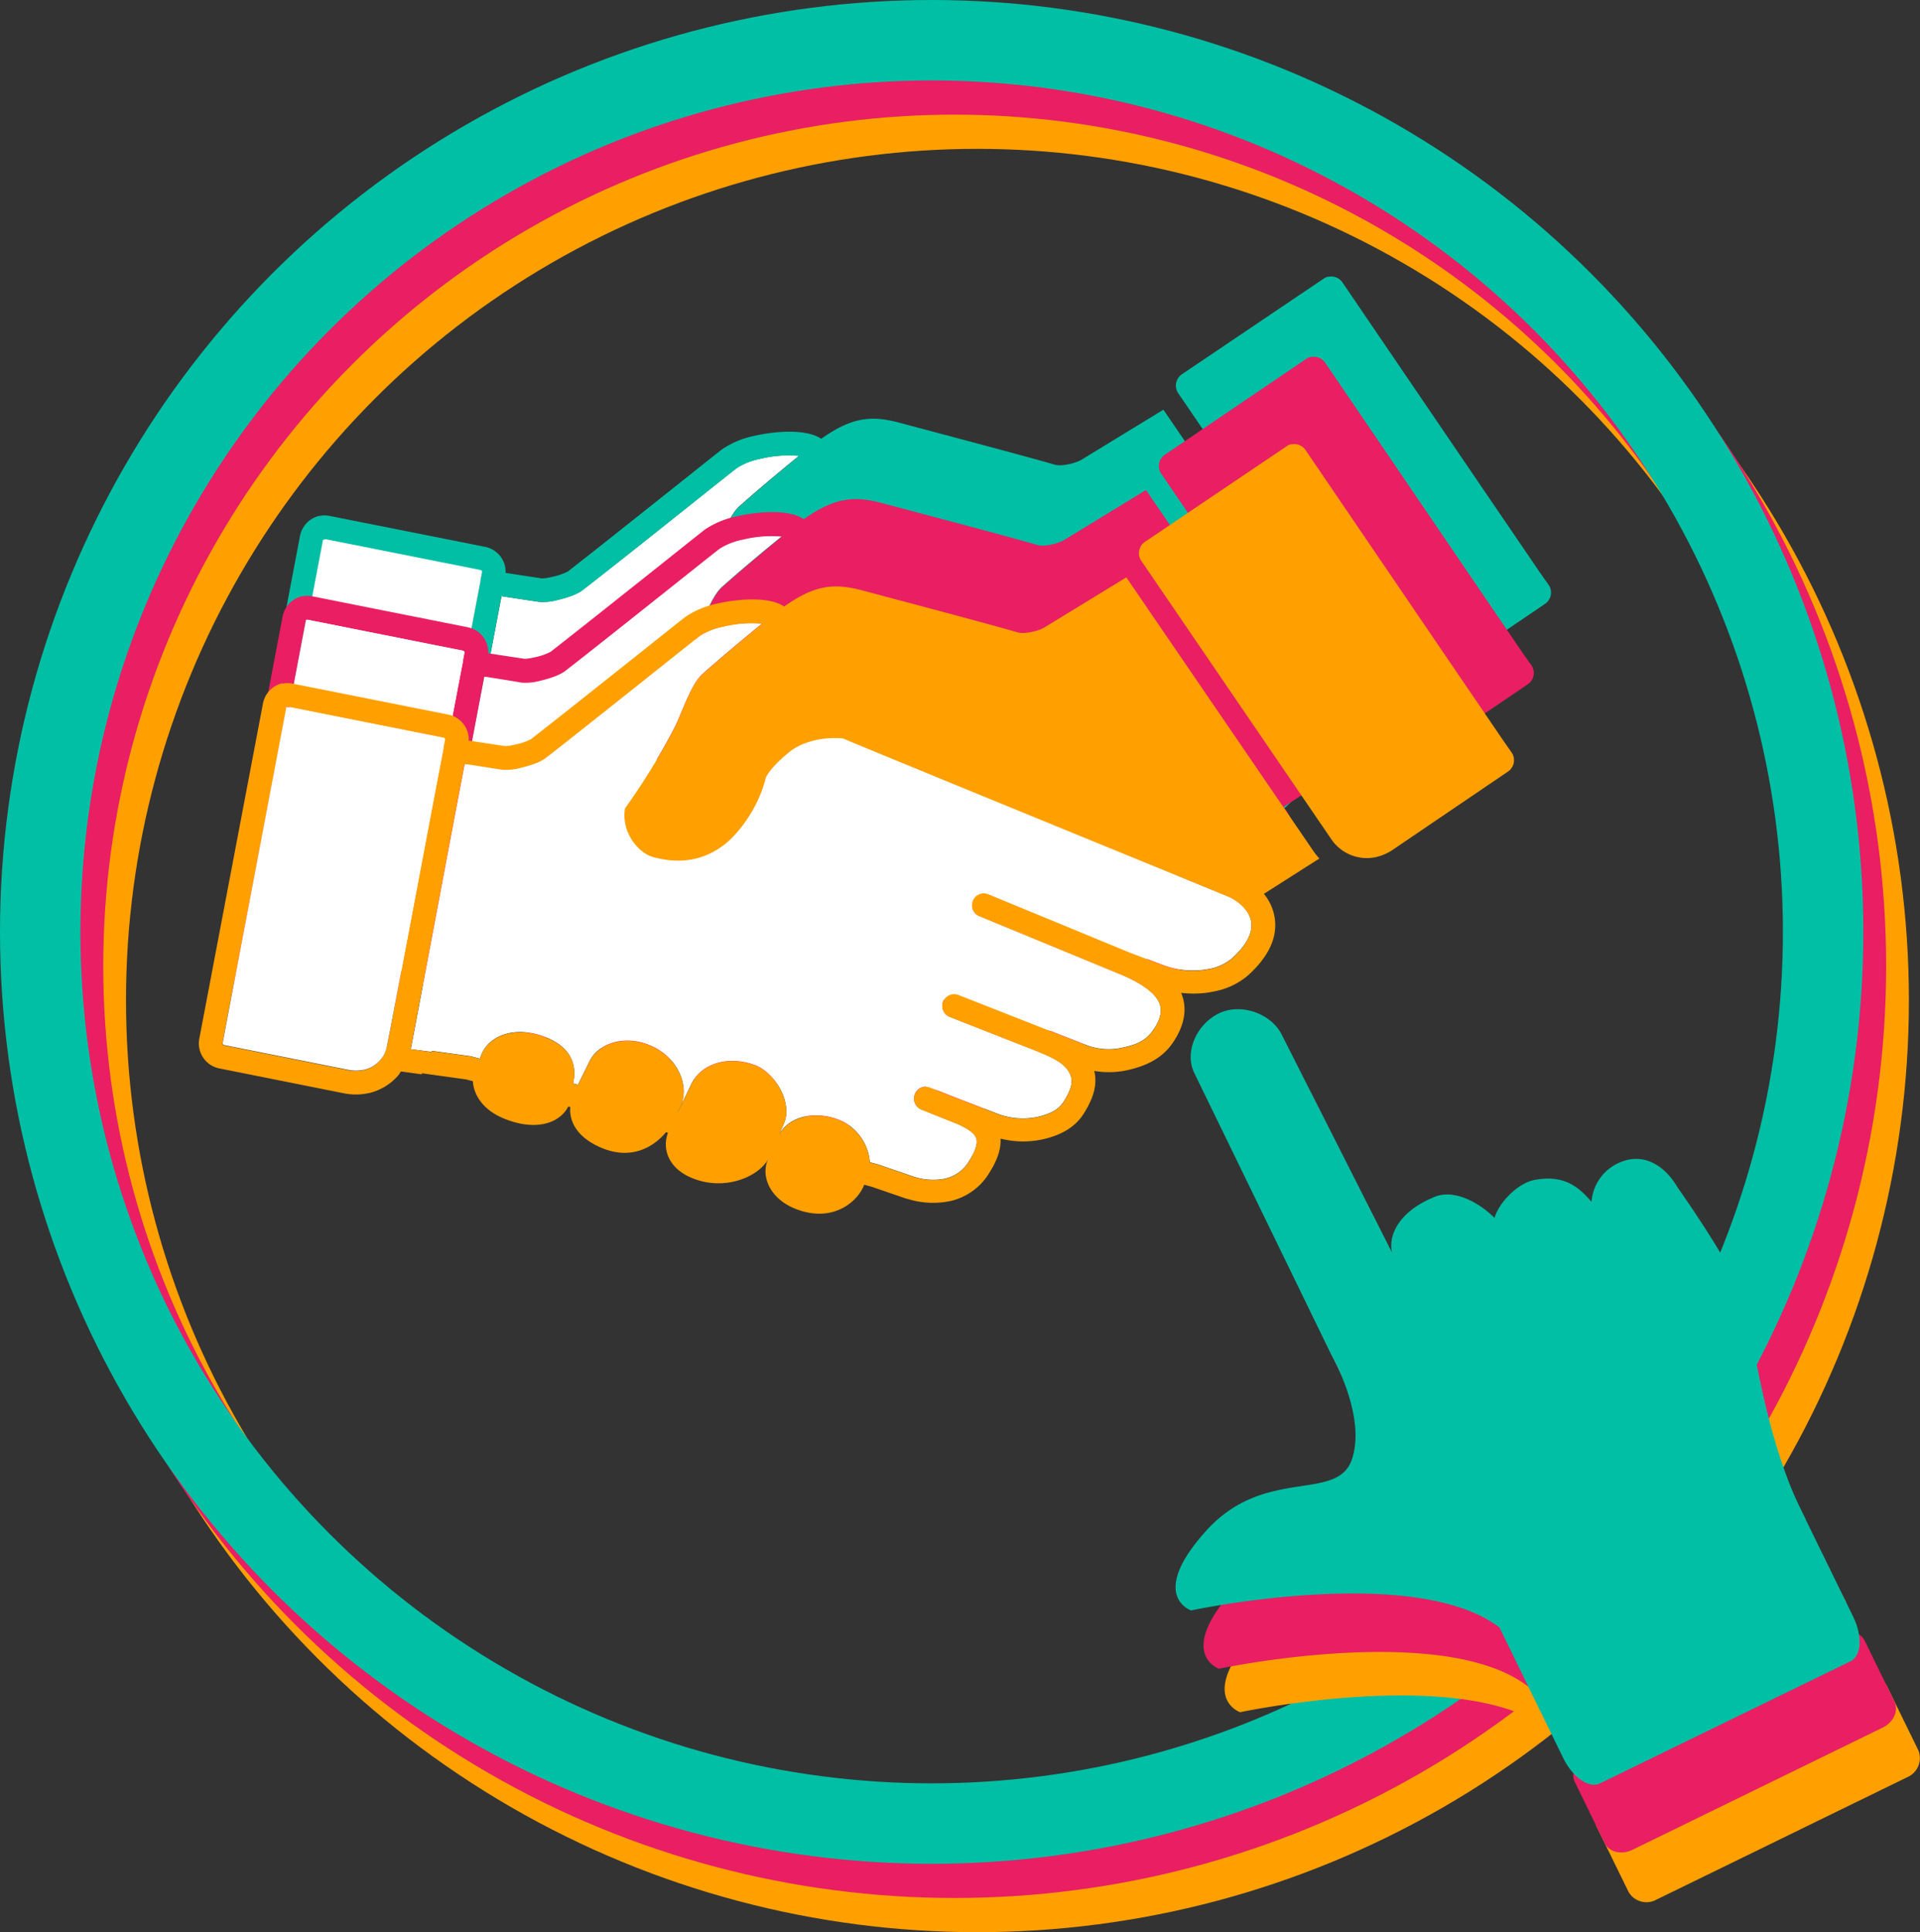
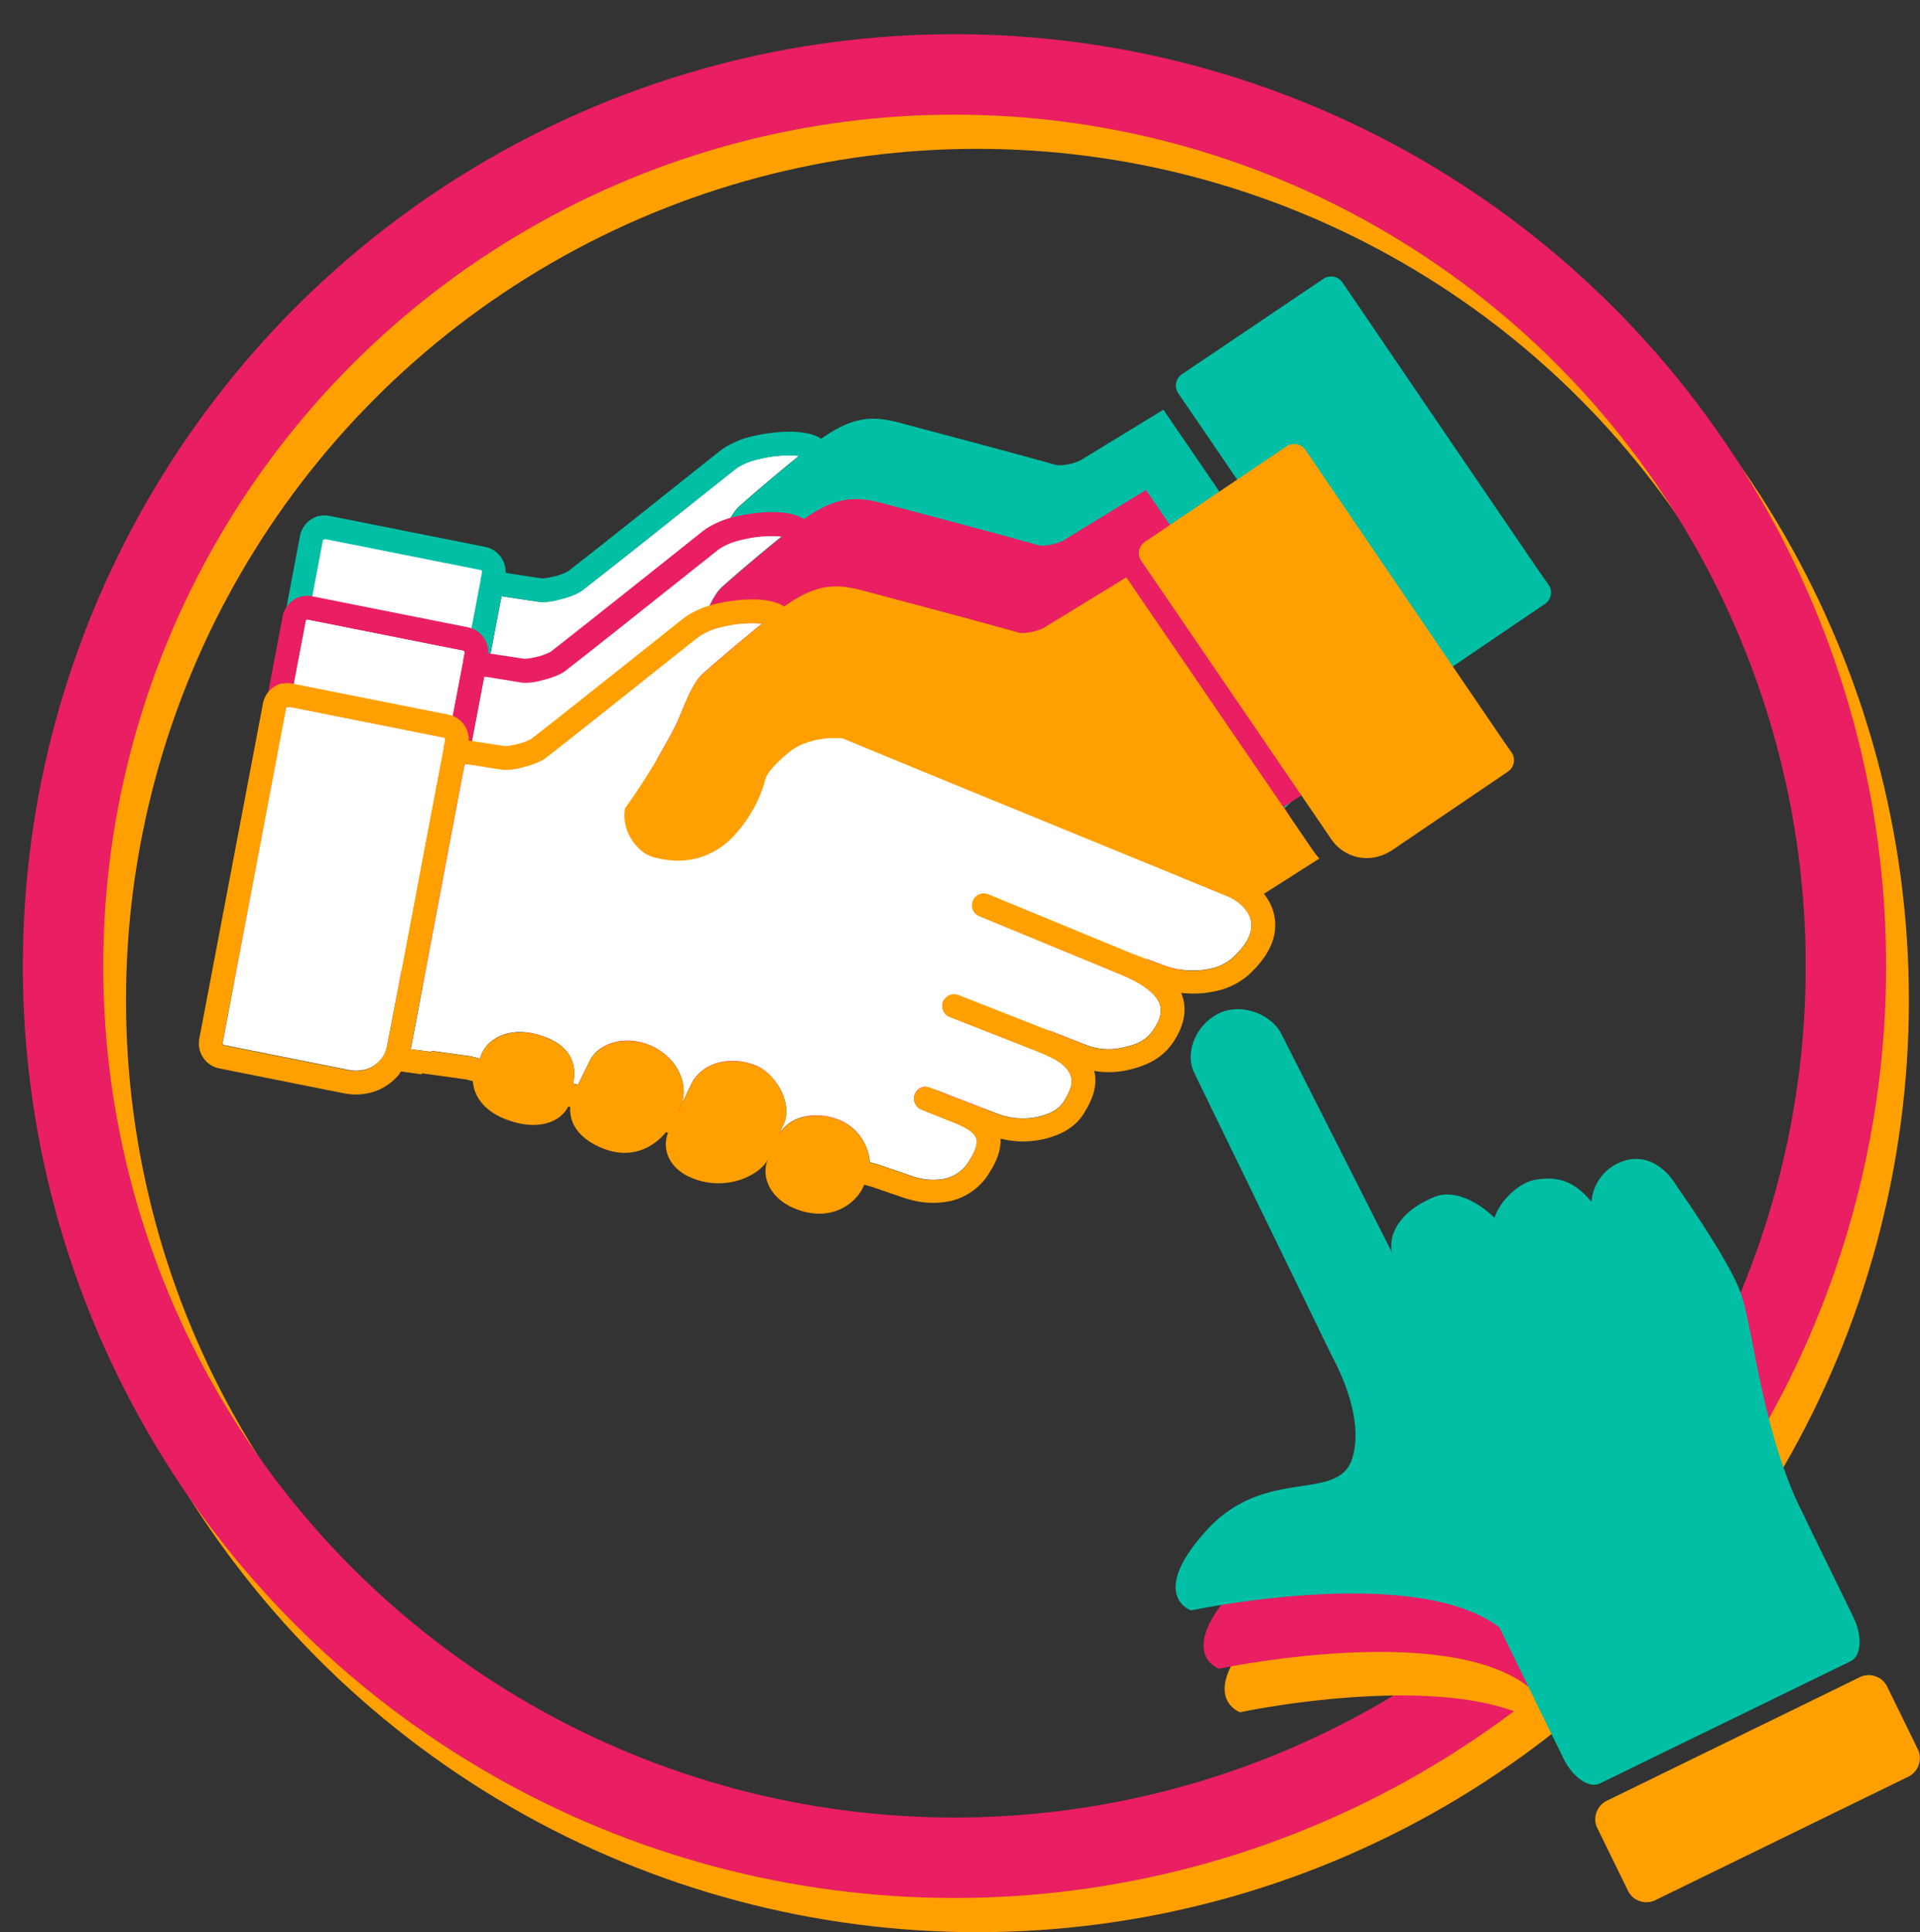
<svg xmlns="http://www.w3.org/2000/svg" viewBox="0 0 477.39 480.3">
  <rect x="0" y="0" width="477.39" height="480.3" fill="#333333" stroke="none" />
  <defs>
    <style>.cls-1,.cls-2,.cls-3{fill:none;stroke-miterlimit:10;stroke-width:20px;}.cls-1{stroke:#ffa000;}.cls-2{stroke:#e91e63;}.cls-3{stroke:#00bfa5;}.cls-4{fill:#00bfa5;}.cls-5{fill:#fff;}.cls-6{fill:#e91e63;}.cls-7{fill:#ffa000;}</style>
  </defs>
  <title>Yooz-2020-Icons-PageContact-Web-AskPartner</title>
  <g id="Calque_2" data-name="Calque 2">
    <circle class="cls-1" cx="242.98" cy="248.65" r="221.65" />
    <circle class="cls-2" cx="237.32" cy="240.15" r="221.65" />
-     <circle class="cls-3" cx="231.65" cy="231.65" r="221.65" />
  </g>
  <g id="Partner">
    <path class="cls-4" d="M391.92,155.89a3.4,3.4,0,0,1-.89,4.71S366.58,177.17,362.48,180a12.26,12.26,0,0,1-3.77,1.77l-.37.09a10.65,10.65,0,0,1-9.59-2.47s0,0,0,0a11.07,11.07,0,0,1-.9-.91l0,0-.38-.46-.06-.08-.36-.49a1.36,1.36,0,0,0-.12-.17l-.19-.28-46.57-68.23-.35-.51a3.4,3.4,0,0,1,.88-4.71l35.27-23.78a3.45,3.45,0,0,1,1-.48l.11,0,.14,0a3.39,3.39,0,0,1,3.43,1.42l33.71,49.53,15.54,22.8Z" transform="translate(-6.86 -10.5)" />
    <path class="cls-5" d="M131.56,158.69c3,.48,6.1.94,9.29,1.41a13.77,13.77,0,0,0,4.71-.49c1.29-.3,4.48-1.14,6.13-2.42,5.31-4.1,17-13.37,26.32-20.81,6-4.79,11.22-8.93,12.11-9.6a16.65,16.65,0,0,1,5.73-2.23,29.82,29.82,0,0,1,9.68-.75c-6.52,5.3-11.37,9.45-14.86,12.57-3,2.71-5.3,10.27-7,13.51a166.14,166.14,0,0,1-12.2,19.82c-1,5.8,3.29,11.08,7,12.11,9.44,2.55,15-1.17,17.58-3,2.83-2.08,8.44-8.47,10.41-16.71,1.19-2.6,5.25-5.9,6-6.51,2.46-1.95,7.15-3.79,13.19-3.28,4.82,2.09,77.27,31.74,96.17,39.47,3,1.52,4.94,3.73,5.33,6.05.59,3.53-2.13,6.81-4.69,9.15a12,12,0,0,1-5.65,2.66,20.94,20.94,0,0,1-11.36-.86l-8.54-3.24L261.82,191a2.94,2.94,0,1,0-2.25,5.44l35.5,14.67c5.41,2.29,8.68,4.87,9.44,7.46.51,1.74,0,3.76-1.66,6.19-2.22,3.28-5.37,3.89-7.62,4.41a15.84,15.84,0,0,1-8.6-.46l-32.08-12.61a2.94,2.94,0,0,0-2.15,5.48l20.7,8.13c5.39,2.13,8.25,3.63,9.24,6.6.52,1.53,0,3.37-1.72,6.17-1.3,2.14-3.45,3.2-6.55,3.91a17.51,17.51,0,0,1-10.17-.86l-11.18-4.31-5.48-2.18a2.94,2.94,0,0,0-2.18,5.47l8.85,3.53c2.92,1.24,4.54,2.45,4.93,3.71.48,1.52-.66,3.81-1.71,5.45a9.34,9.34,0,0,1-6.22,4.57,15.28,15.28,0,0,1-7.62-.5l-8.73-3-.19-.06-2-.53a12.52,12.52,0,0,0-6.51-10c-6-3-13.42-1.86-16.1,3.18l1.06-2.41c2.65-5.42-2.09-13-6.9-14.85-6.83-2.59-13.38-.4-15.88,4.51l-3.32,6.92-.06,0,.6-1.21c2.42-5-.58-12.59-8.14-15.42-6.31-2.36-12.47,0-14.46,4.19l-2.88,5.85-1.22-.32c1.36-5.93-1.85-10-8.23-12-7.27-2.27-13.46.54-14.92,5.83l-2.09-.56-.35-.07-9.51-1.32-.1.26-5.19-.72C119.25,224,128.49,174.63,131.56,158.69Z" transform="translate(-6.86 -10.5)" />
    <path class="cls-4" d="M140.85,160.1c-3.19-.47-6.29-.93-9.29-1.41-3.07,15.94-12.31,65.32-13.41,70.93l5.19.72.1-.26L133,231.4l.35.07,2.09.56c1.46-5.29,7.65-8.1,14.92-5.83,6.38,2,9.59,6,8.23,12l1.22.32,2.88-5.85c2-4.16,8.15-6.55,14.46-4.19,7.56,2.83,10.56,10.47,8.14,15.42l-.6,1.21.06,0,3.32-6.92c2.5-4.91,9-7.1,15.88-4.51,4.81,1.81,9.55,9.43,6.9,14.85l-1.06,2.41c2.68-5,10.14-6.15,16.1-3.18a12.52,12.52,0,0,1,6.51,10l2,.53.19.06,8.73,3a15.28,15.28,0,0,0,7.62.5,9.34,9.34,0,0,0,6.22-4.57c1.05-1.64,2.19-3.93,1.71-5.45-.39-1.26-2-2.47-4.93-3.71l-8.85-3.53a2.94,2.94,0,0,1,2.18-5.47l5.48,2.18,11.18,4.31a17.51,17.51,0,0,0,10.17.86c3.1-.71,5.25-1.77,6.55-3.91,1.72-2.8,2.24-4.64,1.72-6.17-1-3-3.85-4.47-9.24-6.6l-20.7-8.13a2.94,2.94,0,0,1,2.15-5.48l32.08,12.61a15.84,15.84,0,0,0,8.6.46c2.25-.52,5.4-1.13,7.62-4.41,1.63-2.43,2.17-4.45,1.66-6.19-.76-2.59-4-5.17-9.44-7.46l-35.5-14.67a2.94,2.94,0,1,1,2.25-5.44l35.1,14.49,8.54,3.24a20.94,20.94,0,0,0,11.36.86,12,12,0,0,0,5.65-2.66c2.56-2.34,5.28-5.62,4.69-9.15-.39-2.32-2.36-4.53-5.33-6.05-18.9-7.73-91.35-37.38-96.17-39.47-6-.51-10.73,1.33-13.19,3.28-.77.61-4.83,3.91-6,6.51-2,8.24-7.58,14.63-10.41,16.71-2.57,1.86-8.14,5.58-17.58,3-3.75-1-8-6.31-7-12.11a166.14,166.14,0,0,0,12.2-19.82c1.75-3.24,4-10.8,7-13.51,3.49-3.12,8.34-7.27,14.86-12.57a29.82,29.82,0,0,0-9.68.75,16.65,16.65,0,0,0-5.73,2.23c-.89.67-6.09,4.81-12.11,9.6-9.36,7.44-21,16.71-26.32,20.81-1.65,1.28-4.84,2.12-6.13,2.42A13.77,13.77,0,0,1,140.85,160.1ZM87.19,144.86,71.39,228l0,.16a.48.48,0,0,0,.26.51l.09,0,20.88,4.16L93,233l5.82,1.16,3.74.75a9.41,9.41,0,0,0,3.7,0l.17,0,.51-.15c.09,0,.19,0,.28-.09l.22-.08.27-.11.22-.1.27-.13.19-.1.27-.16.17-.11.27-.17.15-.11.27-.21.11-.09L110,233l0,0a8.71,8.71,0,0,0,1.23-1.48,0,0,0,0,1,0,0c.08-.13.16-.26.23-.39l0-.05c.07-.13.15-.27.21-.4s0,0,0,0a4.08,4.08,0,0,0,.19-.42.06.06,0,0,0,0,0c.06-.15.12-.3.17-.45a7,7,0,0,0,.25-.95c.89-4.47,11.64-61.76,14-73.81,0-.09,0-.16,0-.24,0-.25.09-.48.13-.69s0-.22.07-.32c.1-.55.16-.88.18-.92a.47.47,0,0,0-.35-.54l-38.66-7.69h-.18l-.15.08-.1.07,0,.05a.08.08,0,0,0,0,0A.49.49,0,0,0,87.19,144.86Zm-.84-6.11a6,6,0,0,1,2.5,0l38.66,7.69a6.32,6.32,0,0,1,4,2.69,6.22,6.22,0,0,1,1.06,3.77c2.93.46,6,.93,9.07,1.39a13.48,13.48,0,0,0,2.55-.41,14.36,14.36,0,0,0,3.88-1.34c5.27-4.07,16.9-13.33,26.24-20.76,6.31-5,11.28-9,12.23-9.69a22.36,22.36,0,0,1,8-3.27c4.36-1,12.53-1.93,16.5.75,7.69-5.4,12.42-5.85,19.43-4,6.05,1.64,29.09,7.69,38.75,10.46,1.57.45,5-.36,6.5-1.22l20.41-12.47,46.49,68a16.57,16.57,0,0,0,1.51,1.9l-13.79,8.77a12.58,12.58,0,0,1,2.64,5.75c.57,3.38.06,8.45-6.52,14.46a17.76,17.76,0,0,1-8.28,4.05,23.37,23.37,0,0,1-4.29.57,28.09,28.09,0,0,1-4.13-.16,9.53,9.53,0,0,1,.41,1.17c1,3.49.22,7.24-2.43,11.15s-6.46,5.76-11.16,6.85a21.54,21.54,0,0,1-8.43.24c1,4-.78,7.62-2.48,10.41-2.13,3.49-5.6,5.5-10.24,6.58a23.13,23.13,0,0,1-10.59-.16c.16,2.49-.74,5.26-2.72,8.38a15.12,15.12,0,0,1-9.86,7.15,20.86,20.86,0,0,1-10.62-.59l-.15,0-8.7-3-1.84-.48-.29.68c-2,4.15-8,8.65-16.56,5.4-6.67-2.54-8.91-8.28-7.06-12.42h0c-2.13,4.1-10.58,8.16-19.06,4.6-5.65-2.38-7.35-7.16-5.81-11.19l-.5-.14c-3,3.67-8.69,7.13-16.37,3.74-6.27-2.77-7.69-6.91-7.42-10l-.5-.14c-2.17,4.24-8.2,6.21-16,3-5.46-2.24-7.57-6.14-7.72-9.27l-1.65-.44-11-1.53c0,.08-.09.17-.13.25l-5.13-.72c-.17.28-.34.55-.54.83a13.58,13.58,0,0,1-7.36,4.54l-.27.06a15.08,15.08,0,0,1-6.06,0c-4.82-.95-30.63-6.11-30.89-6.16a6.34,6.34,0,0,1-5-7.44l15.82-83.3a6.37,6.37,0,0,1,4.79-5h0Z" transform="translate(-6.86 -10.5)" />
    <path class="cls-5" d="M87.71,144.51l38.66,7.69a.47.47,0,0,1,.35.54s-.08.37-.18.92c0,.1-.05.21-.07.32s-.08.44-.13.69c0,.08,0,.15,0,.24-2.33,12.05-13.08,69.34-14,73.81a7,7,0,0,1-.25.95c0,.15-.11.3-.17.45a.06.06,0,0,1,0,0,4.08,4.08,0,0,1-.19.42s0,0,0,0-.14.27-.21.4l0,.05c-.07.13-.15.26-.23.39a0,0,0,0,0,0,0A8.71,8.71,0,0,1,110,233l0,0-.28.25-.11.09-.27.21-.15.11-.27.17-.17.11-.27.16-.19.1-.27.13-.22.1-.27.11-.22.08c-.09,0-.19.06-.28.09l-.51.15-.17,0a9.41,9.41,0,0,1-3.7,0l-3.74-.75L93,233l-.45-.09-20.88-4.16-.09,0a.48.48,0,0,1-.26-.51l0-.16,15.8-83.15a.49.49,0,0,1,0-.11.08.08,0,0,1,0,0l0-.05.1-.07.15-.08h.18Z" transform="translate(-6.86 -10.5)" />
-     <path class="cls-6" d="M387.63,175.88a3.38,3.38,0,0,1-.89,4.71S362.3,197.17,358.2,200a12.51,12.51,0,0,1-3.78,1.76l-.37.1a10.63,10.63,0,0,1-9.58-2.48h0a11,11,0,0,1-.9-.91l0,0c-.13-.15-.26-.3-.38-.46a.35.35,0,0,1,0-.08q-.19-.24-.36-.48a1.88,1.88,0,0,0-.12-.18l-.19-.28c-4.59-6.71-42.6-62.39-46.58-68.23l-.35-.5a3.4,3.4,0,0,1,.89-4.71L331.65,99.7a3.68,3.68,0,0,1,1-.47l.12,0,.13,0a3.42,3.42,0,0,1,3.44,1.42l33.71,49.53,15.53,22.81Z" transform="translate(-6.86 -10.5)" />
    <path class="cls-5" d="M113.87,249.61c1.09-5.61,10.33-55,13.4-70.93,3,.48,6.1.95,9.3,1.41a13.72,13.72,0,0,0,4.7-.49c1.3-.3,4.49-1.14,6.14-2.42,5.31-4.1,17-13.37,26.31-20.81,6-4.79,11.22-8.93,12.11-9.6a17,17,0,0,1,5.74-2.23,29.78,29.78,0,0,1,9.67-.75c-6.52,5.3-11.36,9.45-14.86,12.57-3,2.71-5.29,10.27-7,13.51a165.72,165.72,0,0,1-12.2,19.83c-1,5.8,3.29,11.08,7.05,12.1,9.43,2.56,15-1.16,17.57-3,2.83-2.07,8.45-8.47,10.42-16.71,1.19-2.6,5.24-5.9,6-6.51,2.45-2,7.14-3.79,13.18-3.27,4.82,2.09,77.28,31.74,96.18,39.47,3,1.51,4.94,3.72,5.32,6,.59,3.53-2.13,6.81-4.68,9.15a12,12,0,0,1-5.65,2.66,21,21,0,0,1-11.36-.85l-8.54-3.25L257.53,211a2.94,2.94,0,0,0-2.25,5.44l35.51,14.66c5.41,2.29,8.67,4.88,9.43,7.46.52,1.74,0,3.76-1.66,6.19-2.21,3.28-5.37,3.89-7.61,4.41a15.74,15.74,0,0,1-8.6-.46l-32.08-12.61a2.94,2.94,0,1,0-2.15,5.48l20.7,8.13c5.38,2.14,8.24,3.64,9.24,6.61.51,1.52,0,3.36-1.72,6.17-1.3,2.13-3.45,3.19-6.55,3.91a17.59,17.59,0,0,1-10.17-.87l-11.18-4.3L243,259.05a2.94,2.94,0,0,0-2.18,5.47l8.85,3.54c2.92,1.24,4.54,2.45,4.93,3.7.47,1.53-.67,3.81-1.72,5.45a9.32,9.32,0,0,1-6.22,4.57,15.24,15.24,0,0,1-7.61-.5l-8.74-3-.18-.06-2-.54a12.55,12.55,0,0,0-6.51-10c-6-3-13.43-1.87-16.1,3.17l1-2.4c2.66-5.42-2.08-13-6.89-14.86-6.84-2.58-13.39-.4-15.89,4.51l-3.31,6.92h-.07l.6-1.21c2.42-5-.58-12.6-8.13-15.42-6.31-2.37-12.48,0-14.46,4.18l-2.88,5.85-1.23-.32c1.36-5.93-1.85-10-8.23-12-7.26-2.26-13.45.54-14.91,5.83l-2.1-.55a2.05,2.05,0,0,0-.34-.07l-9.52-1.33c0,.09-.07.18-.09.26Z" transform="translate(-6.86 -10.5)" />
    <path class="cls-6" d="M127.27,178.68C124.2,194.62,115,244,113.87,249.61l5.19.72c0-.08.06-.17.09-.26l9.52,1.33a2.05,2.05,0,0,1,.34.07l2.1.55c1.46-5.29,7.65-8.09,14.91-5.83,6.38,2,9.59,6,8.23,12l1.23.32,2.88-5.85c2-4.16,8.15-6.55,14.46-4.18,7.55,2.82,10.55,10.46,8.13,15.42l-.6,1.21h.07l3.31-6.92c2.5-4.91,9.05-7.09,15.89-4.51,4.81,1.82,9.55,9.44,6.89,14.86l-1,2.4c2.67-5,10.14-6.15,16.1-3.17a12.55,12.55,0,0,1,6.51,10l2,.54.18.06,8.74,3a15.24,15.24,0,0,0,7.61.5,9.32,9.32,0,0,0,6.22-4.57c1-1.64,2.19-3.92,1.72-5.45-.39-1.25-2-2.46-4.93-3.7l-8.85-3.54a2.94,2.94,0,0,1,2.18-5.47l5.48,2.19,11.18,4.3a17.59,17.59,0,0,0,10.17.87c3.1-.72,5.25-1.78,6.55-3.91,1.71-2.81,2.23-4.65,1.72-6.17-1-3-3.86-4.47-9.24-6.61l-20.7-8.13a2.94,2.94,0,1,1,2.15-5.48l32.08,12.61a15.74,15.74,0,0,0,8.6.46c2.24-.52,5.4-1.13,7.61-4.41,1.64-2.43,2.18-4.45,1.66-6.19-.76-2.58-4-5.17-9.43-7.46l-35.51-14.66a2.94,2.94,0,0,1,2.25-5.44l35.11,14.48,8.54,3.25a21,21,0,0,0,11.36.85,12,12,0,0,0,5.65-2.66c2.55-2.34,5.27-5.62,4.68-9.15-.38-2.32-2.35-4.53-5.32-6-18.9-7.73-91.36-37.38-96.18-39.47-6-.52-10.73,1.32-13.18,3.27-.78.61-4.83,3.91-6,6.51-2,8.24-7.59,14.64-10.42,16.71-2.56,1.87-8.14,5.59-17.57,3-3.76-1-8-6.3-7.05-12.1a165.72,165.72,0,0,0,12.2-19.83c1.76-3.24,4-10.8,7-13.51,3.5-3.12,8.34-7.27,14.86-12.57a29.78,29.78,0,0,0-9.67.75,17,17,0,0,0-5.74,2.23c-.89.67-6.08,4.81-12.11,9.6-9.36,7.44-21,16.71-26.31,20.81-1.65,1.28-4.84,2.12-6.14,2.42a13.72,13.72,0,0,1-4.7.49C133.37,179.63,130.28,179.16,127.27,178.68ZM82.9,164.85,67.11,248l0,.16a.46.46,0,0,0,.25.5.29.29,0,0,0,.1,0l20.88,4.17.44.08,5.83,1.17,3.73.74a9.46,9.46,0,0,0,3.71,0l.16,0,.52-.14.27-.1.23-.08.27-.11.21-.09.27-.14.2-.1.26-.16.18-.11.27-.17.14-.11c.09-.07.18-.13.27-.21l.11-.09a3.47,3.47,0,0,0,.29-.25l0,0a7.28,7.28,0,0,0,1.23-1.48l0,0a3.64,3.64,0,0,0,.23-.39l0,0,.21-.4s0,0,0-.05.13-.27.18-.41l0,0,.16-.45a6.17,6.17,0,0,0,.26-1c.88-4.46,11.64-61.76,14-73.81,0-.08,0-.16,0-.23l.13-.7.06-.31.18-.93a.43.43,0,0,0-.07-.34.38.38,0,0,0-.28-.19l-38.66-7.7a.29.29,0,0,0-.16,0h0l-.16.08-.09.08,0,.05s0,0,0,0A.47.47,0,0,0,82.9,164.85Zm-5.77-1.12a6.36,6.36,0,0,1,4.79-5h0l.11,0a6.38,6.38,0,0,1,2.5,0l38.66,7.7a6.22,6.22,0,0,1,4,2.68,6.31,6.31,0,0,1,1.07,3.78q4.4.69,9.06,1.38a13,13,0,0,0,2.56-.4,14.74,14.74,0,0,0,3.88-1.34c5.26-4.08,16.89-13.33,26.24-20.76,6.3-5,11.28-9,12.22-9.7a22.45,22.45,0,0,1,8-3.26c4.36-1,12.52-1.94,16.5.74,7.68-5.39,12.41-5.84,19.43-4,6.05,1.63,29.09,7.68,38.75,10.45,1.56.46,5-.36,6.49-1.22l20.41-12.47,46.5,68a17.37,17.37,0,0,0,1.51,1.89L326,211.08a12.42,12.42,0,0,1,2.65,5.74c.57,3.39.06,8.46-6.53,14.47a17.75,17.75,0,0,1-8.28,4,22.44,22.44,0,0,1-4.28.57,28.17,28.17,0,0,1-4.14-.16c.16.38.3.78.42,1.17,1,3.49.21,7.24-2.44,11.15s-6.46,5.76-11.15,6.85a21.59,21.59,0,0,1-8.44.24c1,4-.77,7.62-2.48,10.41-2.13,3.49-5.59,5.5-10.23,6.58a23.13,23.13,0,0,1-10.59-.16c.16,2.49-.74,5.26-2.72,8.39a15.19,15.19,0,0,1-9.86,7.15,21,21,0,0,1-10.62-.6l-.15,0-8.71-3-1.83-.49-.3.68c-2,4.15-8,8.65-16.56,5.4-6.66-2.54-8.91-8.27-7.06-12.41h0c-2.13,4.1-10.58,8.17-19.06,4.6-5.66-2.38-7.35-7.16-5.81-11.19l-.51-.13c-3,3.67-8.69,7.13-16.36,3.74-6.28-2.78-7.7-6.92-7.43-10.05l-.5-.13c-2.16,4.24-8.19,6.2-16,3-5.47-2.25-7.57-6.15-7.72-9.28l-1.65-.44-11-1.53c0,.09-.09.17-.13.25l-5.12-.71-.54.83a13.62,13.62,0,0,1-7.36,4.53l-.27.06a15,15,0,0,1-6.07,0l-30.89-6.16a6.33,6.33,0,0,1-5-7.44Z" transform="translate(-6.86 -10.5)" />
    <path class="cls-5" d="M103,254.6l-.27.1-.52.14-.16,0a9.46,9.46,0,0,1-3.71,0l-3.73-.74L88.75,253l-.44-.08L67.43,248.7a.29.29,0,0,1-.1,0,.46.46,0,0,1-.25-.5l0-.16L82.9,164.85a.47.47,0,0,1,0-.1s0,0,0,0l0-.05.09-.08.16-.08h0a.29.29,0,0,1,.16,0l38.66,7.7a.38.38,0,0,1,.28.19.43.43,0,0,1,.07.34l-.18.93-.06.31-.13.7c0,.07,0,.15,0,.23-2.32,12-13.08,69.35-14,73.81a6.17,6.17,0,0,1-.26,1l-.16.45,0,0c0,.14-.12.28-.18.41s0,0,0,.05l-.21.4,0,0a3.64,3.64,0,0,1-.23.39l0,0a7.28,7.28,0,0,1-1.23,1.48l0,0a3.47,3.47,0,0,1-.29.25l-.11.09c-.09.08-.18.14-.27.21l-.14.11-.27.17-.18.11-.26.16-.2.1-.27.14-.21.09-.27.11Z" transform="translate(-6.86 -10.5)" />
    <path class="cls-7" d="M382.72,197.57a3.4,3.4,0,0,1-.89,4.71s-24.44,16.58-28.55,19.38a12.35,12.35,0,0,1-3.77,1.76l-.37.1a10.65,10.65,0,0,1-9.59-2.48s0,0,0,0a9.58,9.58,0,0,1-.89-.91l0,0c-.13-.15-.26-.3-.38-.46l-.06-.07c-.12-.17-.24-.32-.35-.49l-.12-.18c-.06-.08-.13-.18-.19-.28-4.59-6.71-42.6-62.39-46.58-68.23l-.35-.5a3.4,3.4,0,0,1,.88-4.71l35.27-23.79a3.68,3.68,0,0,1,1-.47l.11,0,.14,0a3.38,3.38,0,0,1,3.43,1.41l33.71,49.53,15.54,22.81Z" transform="translate(-6.86 -10.5)" />
    <path class="cls-5" d="M109,271.3c1.09-5.6,10.33-55,13.4-70.92q4.5.7,9.29,1.4a13.52,13.52,0,0,0,4.71-.49c1.29-.3,4.49-1.13,6.14-2.41,5.3-4.11,16.95-13.37,26.31-20.82,6-4.79,11.22-8.93,12.11-9.6a16.85,16.85,0,0,1,5.73-2.23,29.78,29.78,0,0,1,9.68-.74c-6.52,5.3-11.36,9.44-14.86,12.56-3,2.71-5.29,10.28-7.05,13.52a166.14,166.14,0,0,1-12.2,19.82c-1,5.8,3.29,11.08,7,12.1,9.44,2.56,15-1.16,17.58-3,2.83-2.07,8.45-8.46,10.42-16.71,1.19-2.59,5.24-5.9,6-6.51,2.45-1.94,7.14-3.79,13.18-3.27,4.82,2.09,77.28,31.74,96.17,39.47,3,1.52,4.94,3.72,5.33,6.05.59,3.52-2.13,6.81-4.69,9.14a12,12,0,0,1-5.64,2.67,21,21,0,0,1-11.36-.86l-8.54-3.25-35.11-14.48a2.94,2.94,0,0,0-2.25,5.44l35.51,14.66c5.41,2.3,8.67,4.88,9.43,7.46.52,1.75,0,3.77-1.66,6.19-2.21,3.28-5.37,3.89-7.61,4.41a15.69,15.69,0,0,1-8.61-.46l-32.07-12.6a2.95,2.95,0,1,0-2.16,5.48l20.7,8.13c5.39,2.13,8.25,3.63,9.25,6.6.51,1.52,0,3.37-1.72,6.17-1.31,2.13-3.45,3.19-6.55,3.91a17.59,17.59,0,0,1-10.17-.86l-11.18-4.31-5.48-2.19a2.95,2.95,0,0,0-2.19,5.47l8.85,3.54c2.93,1.24,4.54,2.45,4.93,3.71.48,1.52-.66,3.8-1.71,5.45a9.32,9.32,0,0,1-6.22,4.57,15.37,15.37,0,0,1-7.61-.51l-8.74-3-.19-.06-2-.54a12.52,12.52,0,0,0-6.5-10c-6-3-13.43-1.87-16.11,3.18l1.06-2.41c2.66-5.42-2.09-13-6.9-14.86-6.83-2.58-13.38-.4-15.88,4.51l-3.32,6.92h-.06l.6-1.21c2.42-4.95-.58-12.59-8.13-15.42-6.31-2.37-12.48,0-14.46,4.18l-2.89,5.85-1.22-.32c1.36-5.93-1.85-10-8.23-12-7.27-2.26-13.45.55-14.91,5.83l-2.1-.55a2.05,2.05,0,0,0-.34-.07l-9.52-1.32-.1.25Z" transform="translate(-6.86 -10.5)" />
    <path class="cls-7" d="M77.15,180.44a6,6,0,0,1,2.5,0l38.66,7.69a6.3,6.3,0,0,1,5.09,6.46c2.93.46,6,.92,9.07,1.38a12.22,12.22,0,0,0,2.56-.4,14.38,14.38,0,0,0,3.87-1.34c5.27-4.08,16.9-13.33,26.25-20.76,6.3-5,11.28-9,12.22-9.69a22.25,22.25,0,0,1,7.95-3.27c4.37-1,12.53-1.93,16.51.75,7.68-5.4,12.41-5.85,19.42-4,6.06,1.63,29.09,7.68,38.75,10.46,1.57.45,5.05-.36,6.5-1.22l20.41-12.48,46.49,68a18.66,18.66,0,0,0,1.51,1.89l-13.79,8.78a12.34,12.34,0,0,1,2.64,5.74c.58,3.39.07,8.46-6.52,14.47a17.91,17.91,0,0,1-8.28,4,22.42,22.42,0,0,1-4.28.56,25.66,25.66,0,0,1-4.14-.16c.16.39.3.78.42,1.18,1,3.48.21,7.23-2.44,11.15s-6.46,5.75-11.16,6.85a21.73,21.73,0,0,1-8.43.23c1,4-.78,7.63-2.48,10.41-2.13,3.5-5.59,5.5-10.24,6.58a23.09,23.09,0,0,1-10.58-.16c.15,2.5-.74,5.26-2.72,8.39a15.23,15.23,0,0,1-9.86,7.15,21.12,21.12,0,0,1-10.63-.59l-.14,0-8.71-3-1.84-.49-.29.69c-2,4.14-8,8.65-16.56,5.39-6.67-2.53-8.91-8.27-7.06-12.41h0c-2.13,4.1-10.57,8.17-19.05,4.6-5.66-2.37-7.35-7.15-5.82-11.19l-.5-.13c-3.05,3.67-8.69,7.13-16.36,3.74-6.28-2.78-7.7-6.92-7.43-10l-.5-.14c-2.16,4.24-8.19,6.2-16,3-5.46-2.24-7.56-6.15-7.72-9.28l-1.64-.44-11-1.53-.13.25-5.13-.71c-.16.27-.34.54-.53.83a13.77,13.77,0,0,1-7.36,4.54l-.28.05a15.07,15.07,0,0,1-6.06,0l-30.89-6.17a6.33,6.33,0,0,1-5-7.43l15.83-83.31a6.35,6.35,0,0,1,4.78-5h0Zm45.21,19.94c-3.07,15.93-12.31,65.32-13.4,70.92l5.18.72.1-.25,9.52,1.32a2.05,2.05,0,0,1,.34.07l2.1.55c1.46-5.28,7.64-8.09,14.91-5.83,6.38,2,9.59,6,8.23,12l1.22.32,2.89-5.85c2-4.15,8.15-6.55,14.46-4.18,7.55,2.83,10.55,10.47,8.13,15.42l-.6,1.21h.06l3.32-6.92c2.5-4.91,9.05-7.09,15.88-4.51,4.81,1.82,9.56,9.44,6.9,14.86l-1.06,2.41c2.68-5.05,10.14-6.15,16.11-3.18a12.52,12.52,0,0,1,6.5,10l2,.54.19.06,8.74,3a15.37,15.37,0,0,0,7.61.51,9.32,9.32,0,0,0,6.22-4.57c1-1.65,2.19-3.93,1.71-5.45-.39-1.26-2-2.47-4.93-3.71l-8.85-3.54a2.95,2.95,0,0,1,2.19-5.47l5.48,2.19,11.18,4.31a17.59,17.59,0,0,0,10.17.86c3.1-.72,5.24-1.78,6.55-3.91,1.71-2.8,2.23-4.65,1.72-6.17-1-3-3.86-4.47-9.25-6.6l-20.7-8.13a2.95,2.95,0,1,1,2.16-5.48l32.07,12.6a15.69,15.69,0,0,0,8.61.46c2.24-.52,5.4-1.13,7.61-4.41,1.63-2.42,2.18-4.44,1.66-6.19-.76-2.58-4-5.16-9.43-7.46l-35.51-14.66a2.94,2.94,0,0,1,2.25-5.44l35.11,14.48,8.54,3.25a21,21,0,0,0,11.36.86,12,12,0,0,0,5.64-2.67c2.56-2.33,5.28-5.62,4.69-9.14-.39-2.33-2.36-4.53-5.33-6.05-18.89-7.73-91.35-37.38-96.17-39.47-6-.52-10.73,1.33-13.18,3.27-.78.61-4.83,3.92-6,6.51-2,8.25-7.59,14.64-10.42,16.71-2.56,1.87-8.14,5.59-17.58,3-3.75-1-8-6.3-7-12.1a166.14,166.14,0,0,0,12.2-19.82c1.76-3.24,4-10.81,7.05-13.52,3.5-3.12,8.34-7.26,14.86-12.56a29.78,29.78,0,0,0-9.68.74,16.85,16.85,0,0,0-5.73,2.23c-.89.67-6.09,4.81-12.11,9.6-9.36,7.45-21,16.71-26.31,20.82-1.65,1.28-4.85,2.11-6.14,2.41a13.52,13.52,0,0,1-4.71.49Q126.87,201.09,122.36,200.38Zm-19.23,70c.89-4.46,11.65-61.75,14-73.8,0-.09,0-.16,0-.24,0-.25.1-.48.14-.69s0-.22.06-.32c.11-.56.17-.88.18-.92a.46.46,0,0,0-.07-.35.47.47,0,0,0-.28-.19l-38.66-7.7h-.18a.51.51,0,0,0-.15.07l-.09.08,0,.05,0,0a.36.36,0,0,0,0,.11L62.19,269.7l0,.16a.46.46,0,0,0,.26.5.29.29,0,0,0,.1,0l20.87,4.17.45.09,5.82,1.16,3.74.74a9.28,9.28,0,0,0,3.71,0l.16,0,.51-.14.28-.09.23-.09.27-.11.21-.09.27-.13.2-.1.26-.16.17-.11.27-.18.15-.11.27-.21.11-.09a3.47,3.47,0,0,0,.29-.25l0,0a8.27,8.27,0,0,0,1.23-1.47l0,0c.08-.13.16-.26.23-.39l0,0,.2-.4a.33.33,0,0,0,0-.06l.18-.41s0,0,0,0,.11-.3.16-.45A7.51,7.51,0,0,0,103.13,270.4Z" transform="translate(-6.86 -10.5)" />
    <path class="cls-5" d="M117.1,196.6c-2.32,12.05-13.08,69.34-14,73.8a7.51,7.51,0,0,1-.25,1c0,.15-.1.3-.16.45s0,0,0,0l-.18.41a.33.33,0,0,1,0,.06l-.2.4,0,0c-.07.13-.15.26-.23.39l0,0a8.27,8.27,0,0,1-1.23,1.47l0,0a3.47,3.47,0,0,1-.29.25l-.11.09-.27.21-.15.11-.27.18-.17.11-.26.16-.2.1-.27.13-.21.09-.27.11-.23.09-.28.09-.51.14-.16,0a9.28,9.28,0,0,1-3.71,0l-3.74-.74-5.82-1.16-.45-.09-20.87-4.17a.29.29,0,0,1-.1,0,.46.46,0,0,1-.26-.5l0-.16L78,186.55a.36.36,0,0,1,0-.11l0,0,0-.05.09-.08a.51.51,0,0,1,.15-.07h.18l38.66,7.7a.47.47,0,0,1,.28.19.46.46,0,0,1,.07.35s-.07.36-.18.92c0,.1,0,.2-.06.32s-.09.44-.14.69C117.13,196.44,117.11,196.51,117.1,196.6Z" transform="translate(-6.86 -10.5)" />
  </g>
  <g id="Calque_1" data-name="Calque 1">
    <path class="cls-7" d="M396.38,445c.27-.18.45-.47.76-.62l68.68-35.69c-10.88-20.84-22.77-44.89-26.15-53.56s-3.19-24.07-3.19-24.07c-3-5.18-8.12-8.64-14-6.3a11.52,11.52,0,0,0-7.39,9.91c-3.38-4-7.08-6.76-14.11-5.47-4.26.78-8.95,5.66-10,9.43-3.44-3.46-9.76-7.29-14.81-5.28-9.51,3.8-11.68,10.12-10.68,13.93l-27.35-54.23c-2.57-5.25-10.1-8.05-15.64-5.35s-8.71,9.6-6.14,14.86l34,70.27s8.62,15,4.91,25.76-21.67,1.6-36.27,17.71-3.8,19.82-3.8,19.82,65.12-13.82,81.16,8.88" transform="translate(-6.86 -10.5)" />
    <path class="cls-7" d="M403.91,464.7l7.83,16a5.13,5.13,0,0,0,7,2l62.33-30.42a5.15,5.15,0,0,0,2.75-6.73l-7.83-16a5.15,5.15,0,0,0-7-2L406.65,458a5.14,5.14,0,0,0-2.74,6.73" transform="translate(-6.86 -10.5)" />
    <path class="cls-6" d="M391.07,434.13c.27-.17.45-.46.76-.61l70-33c-10.88-20.84-24.9-48.37-22-55.57-3.39-8.72-8.6-24.7-8.6-24.7-3-5.17-8.12-8.64-14-6.31a11.55,11.55,0,0,0-7.39,9.92c-3.38-4-7.08-6.77-14.11-5.48-4.26.78-9,5.67-10,9.44-3.45-3.46-9.76-7.29-14.81-5.28-9.51,3.8-11.69,10.12-10.68,13.93l-27.36-54.23c-2.56-5.24-10.09-8-15.63-5.35s-8.71,9.61-6.14,14.86l34,70.27s8.62,15,4.91,25.76-21.68,1.6-36.27,17.71-3.8,19.82-3.8,19.82,65.11-13.82,81.16,8.87" transform="translate(-6.86 -10.5)" />
-     <path class="cls-6" d="M398.47,453.56l7.36,15.08c1.11,2.26,4.17,3,6.87,1.71L475,439.93c2.7-1.32,4-4.21,2.88-6.47l-7.36-15.08c-1.11-2.27-4.17-3-6.87-1.72l-62.33,30.43c-2.7,1.31-4,4.2-2.87,6.47" transform="translate(-6.86 -10.5)" />
    <path class="cls-4" d="M384.06,419.61c.27-.18.45-.47.76-.62l70.92-31c-10.91-20.82-12.89-48-16.27-56.65s-15.53-25.72-15.53-25.72c-3-5.17-8.13-8.64-14-6.29a11.52,11.52,0,0,0-7.36,9.93c-3.39-4-7.1-6.76-14.12-5.46-4.25.78-8.93,5.67-10,9.44-3.44-3.46-9.76-7.28-14.8-5.26-9.5,3.81-11.66,10.13-10.66,13.94l-27.43-54.19c-2.57-5.24-10.1-8-15.63-5.33s-8.69,9.61-6.11,14.87L338,347.51s8.64,14.95,5,25.75-21.67,1.62-36.23,17.75-3.76,19.81-3.76,19.81,65.05-13.89,81.13,8.79" transform="translate(-6.86 -10.5)" />
    <path class="cls-4" d="M379.9,415.51l15.64,32c2.35,4.82,6.42,7.64,9.11,6.32L467,423.45c2.7-1.32,3-6.26.63-11.08l-15.64-32c-2.36-4.82-6.42-7.64-9.12-6.32l-62.33,30.42c-2.7,1.32-3,6.26-.62,11.08" transform="translate(-6.86 -10.5)" />
  </g>
</svg>